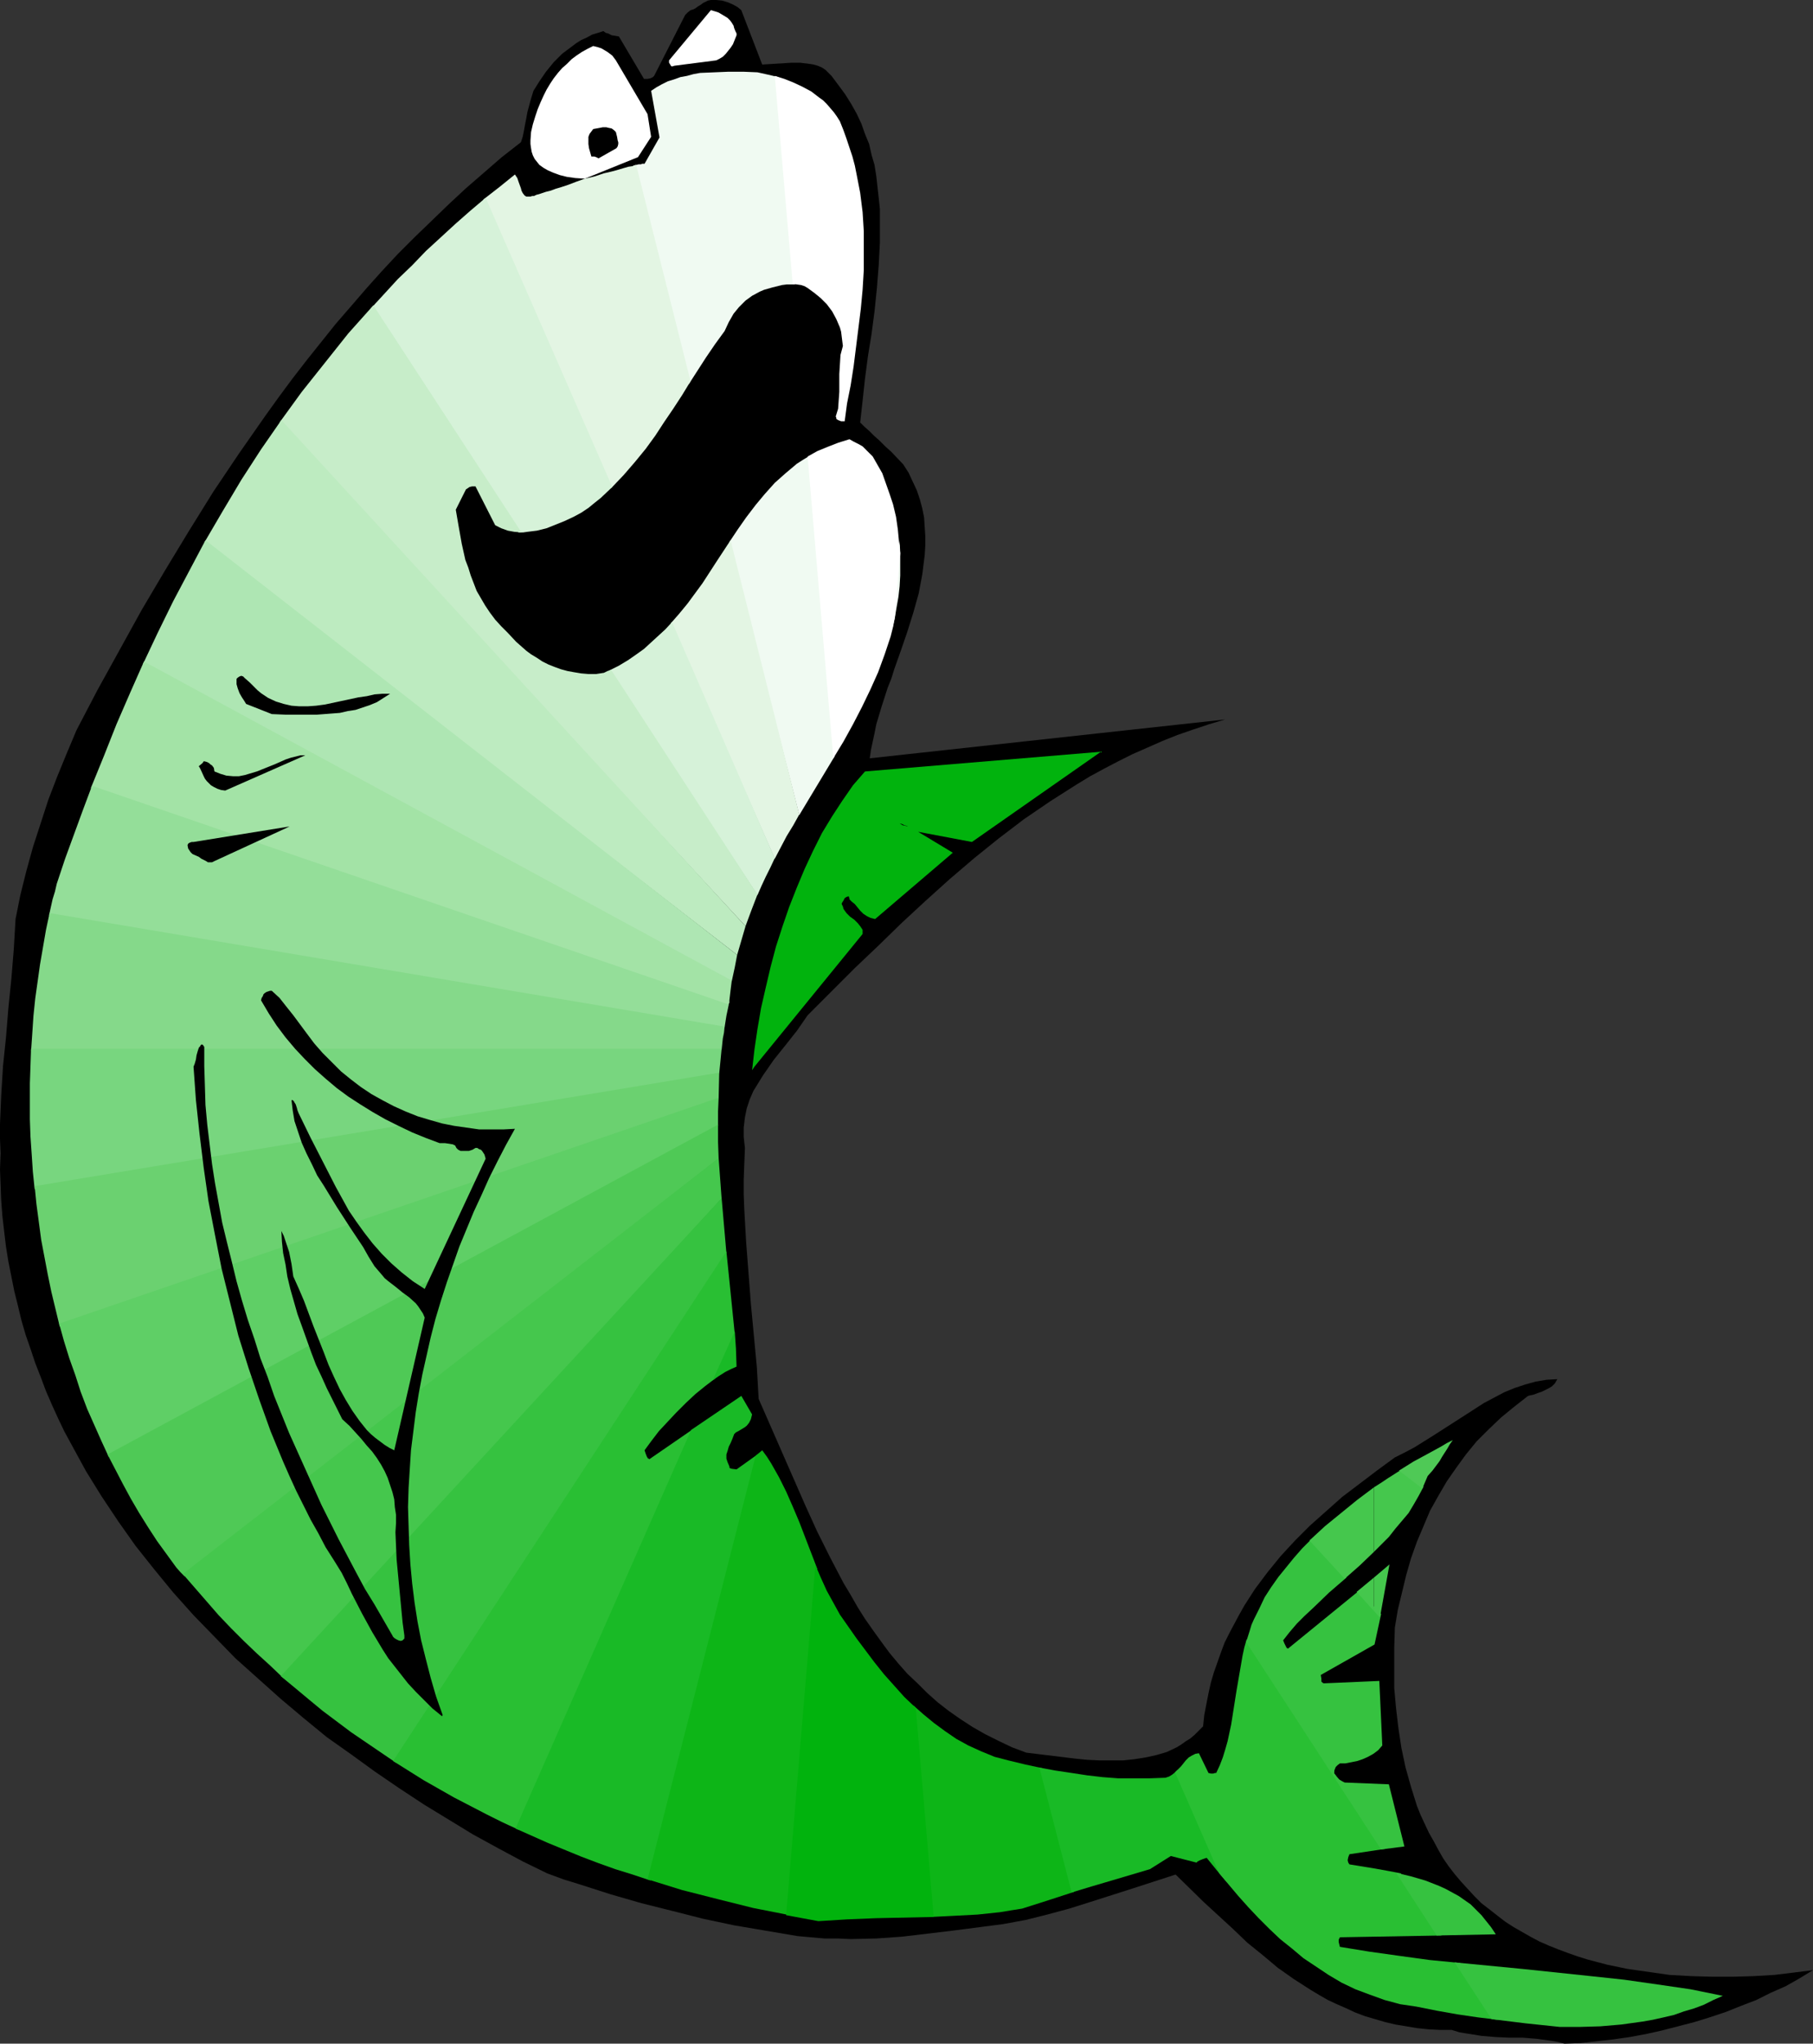
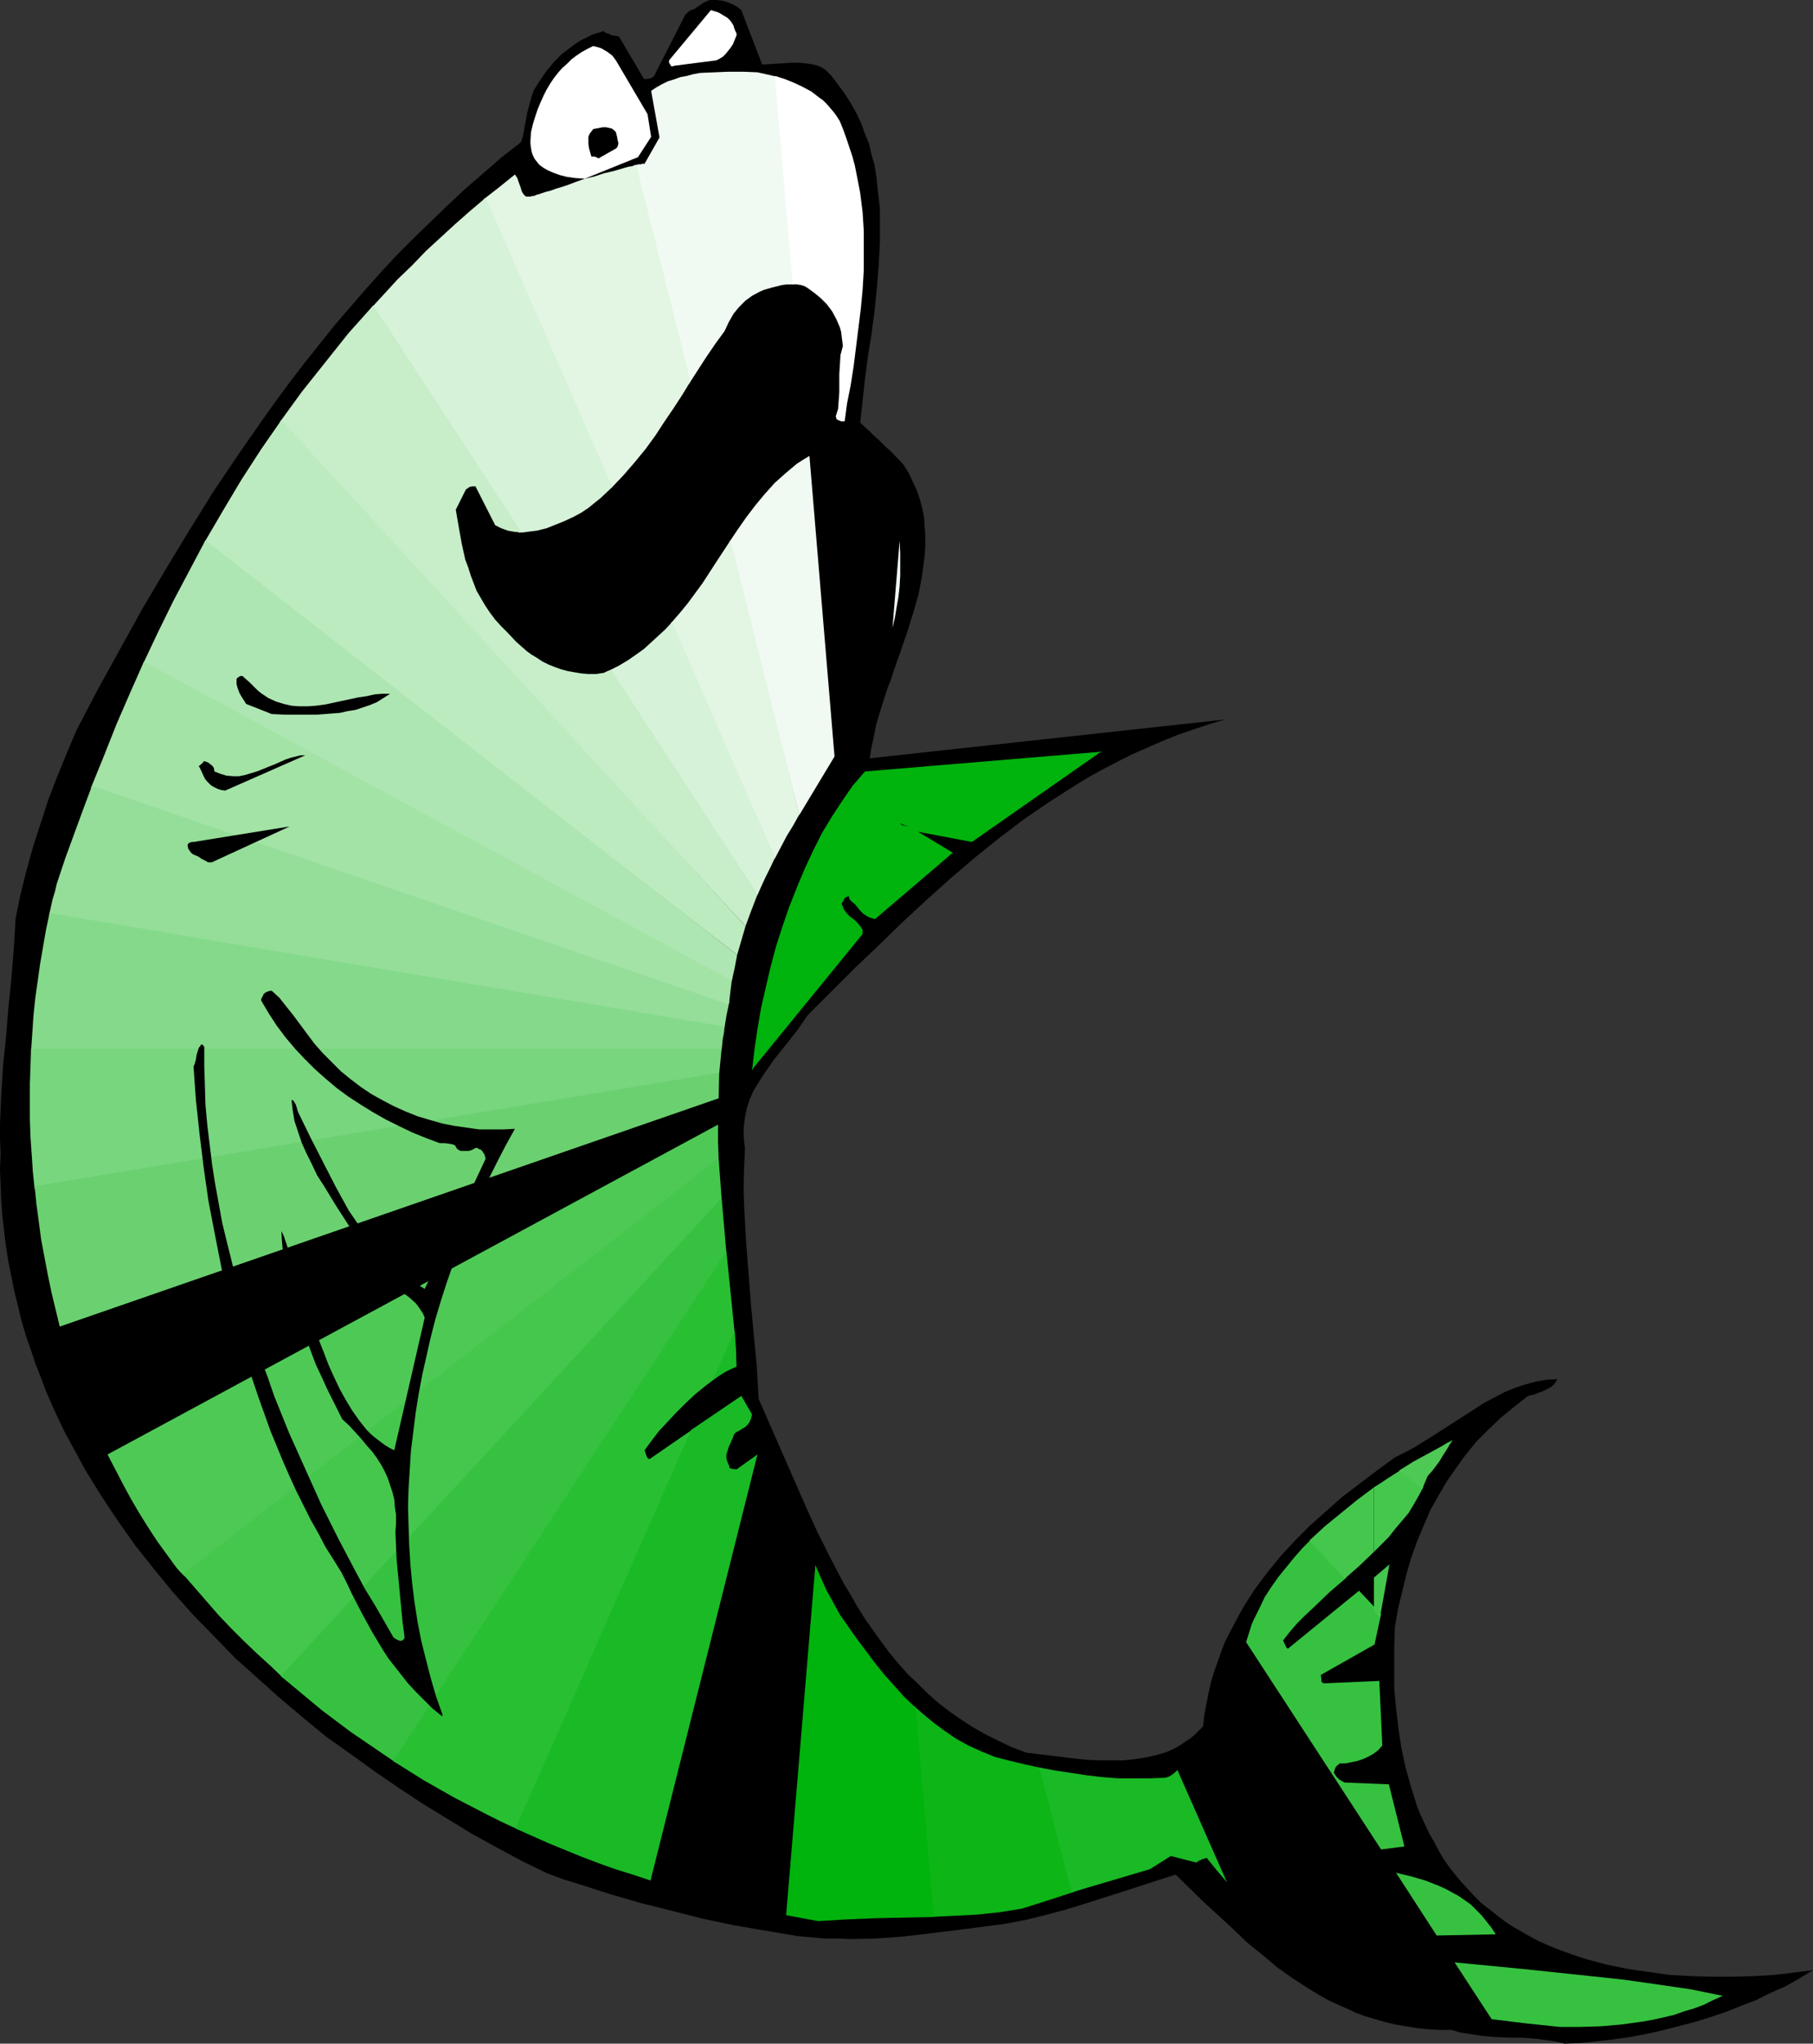
<svg xmlns="http://www.w3.org/2000/svg" xmlns:ns1="http://sodipodi.sourceforge.net/DTD/sodipodi-0.dtd" xmlns:ns2="http://www.inkscape.org/namespaces/inkscape" version="1.0" width="129.766mm" height="146.196mm" id="svg47" ns1:docname="Fish 018.wmf">
  <rect width="100%" height="100%" fill="#333333" stroke="none" />
  <ns1:namedview id="namedview47" pagecolor="#ffffff" bordercolor="#000000" borderopacity="0.25" ns2:showpageshadow="2" ns2:pageopacity="0.0" ns2:pagecheckerboard="0" ns2:deskcolor="#d1d1d1" ns2:document-units="mm" />
  <defs id="defs1">
    <pattern id="WMFhbasepattern" patternUnits="userSpaceOnUse" width="6" height="6" x="0" y="0" />
  </defs>
  <path style="fill:#000000;fill-opacity:1;fill-rule:evenodd;stroke:none" d="m 423.23,552.551 4.363,-0.162 4.363,-0.485 4.363,-0.485 4.525,-0.646 4.363,-0.808 4.363,-0.969 4.363,-1.131 4.363,-1.131 4.202,-1.293 4.363,-1.454 4.04,-1.616 4.202,-1.616 3.878,-1.939 4.04,-1.777 3.717,-2.1 3.717,-2.262 -5.171,0.646 -5.333,0.646 -5.494,0.323 -5.656,0.162 h -5.656 l -5.656,-0.162 -5.818,-0.323 -5.656,-0.808 -5.656,-0.808 -5.494,-1.131 -5.494,-1.454 -2.586,-0.808 -2.747,-0.969 -2.586,-0.969 -2.424,-0.969 -2.586,-1.131 -2.424,-1.293 -2.262,-1.293 -2.262,-1.293 -2.262,-1.454 -2.101,-1.616 -2.262,-1.777 -2.101,-1.616 -1.939,-1.939 -1.778,-1.939 -1.778,-1.939 -1.778,-2.1 -1.616,-2.1 -1.454,-2.1 -1.293,-2.262 -1.293,-2.423 -1.293,-2.262 -1.131,-2.423 -1.131,-2.423 -0.97,-2.423 -1.616,-5.17 -1.454,-5.17 -1.131,-5.332 -0.808,-5.332 -0.646,-5.493 -0.485,-5.332 v -5.493 -5.332 l 0.162,-5.493 0.808,-4.847 1.131,-4.685 1.131,-4.685 1.293,-4.524 1.616,-4.524 1.778,-4.201 1.778,-4.201 2.262,-4.039 2.262,-3.878 2.586,-3.716 2.586,-3.554 2.909,-3.554 3.232,-3.231 3.394,-3.231 3.555,-2.908 3.717,-2.908 0.646,-0.162 0.808,-0.162 1.293,-0.485 0.97,-0.323 0.97,-0.485 0.97,-0.485 0.808,-0.485 0.808,-0.808 0.646,-1.131 -2.909,0.162 -2.909,0.485 -2.909,0.808 -2.909,0.969 -2.747,1.131 -2.747,1.454 -2.747,1.454 -2.747,1.777 -10.827,6.947 -2.586,1.616 -2.586,1.616 -2.747,1.454 -2.586,1.293 -4.848,3.554 -4.686,3.554 -4.686,3.554 -4.363,3.878 -4.363,3.878 -4.04,4.039 -3.878,4.201 -3.555,4.362 -3.394,4.524 -1.454,2.262 -1.454,2.262 -1.454,2.585 -1.293,2.423 -1.293,2.423 -1.293,2.585 -0.97,2.585 -0.97,2.747 -0.97,2.747 -0.808,2.747 -0.646,2.908 -1.131,5.816 -0.323,3.07 -1.131,1.131 -1.131,1.131 -1.131,0.969 -1.293,0.808 -1.131,0.808 -1.293,0.808 -2.747,1.293 -2.747,0.808 -2.909,0.646 -3.07,0.485 -3.07,0.323 h -3.07 -3.232 l -3.394,-0.162 -3.232,-0.323 -6.626,-0.808 -6.626,-0.808 -3.878,-1.454 -3.717,-1.777 -3.555,-1.777 -3.394,-1.939 -3.232,-2.1 -3.232,-2.262 -2.909,-2.262 -2.909,-2.585 -2.586,-2.585 -2.747,-2.585 -2.424,-2.747 -2.424,-2.908 -2.262,-3.07 -2.101,-2.908 -2.262,-3.231 -1.939,-3.07 -1.939,-3.393 -1.939,-3.231 -3.555,-6.786 -3.555,-7.109 -3.232,-7.109 -6.302,-14.379 -6.302,-14.379 -0.485,-8.563 -0.808,-8.563 -0.808,-8.563 -0.646,-8.401 -0.646,-8.401 -0.485,-8.563 -0.162,-4.201 v -4.201 l 0.162,-4.201 0.162,-4.201 -0.162,-1.454 -0.162,-1.454 v -2.585 l 0.323,-2.747 0.485,-2.423 0.808,-2.423 0.97,-2.262 1.293,-2.1 1.293,-2.1 1.454,-2.1 1.454,-2.1 3.232,-4.039 3.07,-3.878 1.454,-2.1 1.454,-2.1 12.766,-12.764 6.464,-6.139 6.302,-6.139 6.464,-5.978 6.464,-5.816 6.626,-5.655 6.626,-5.332 6.787,-5.17 7.11,-4.847 3.555,-2.262 3.555,-2.262 3.717,-2.262 3.878,-2.1 3.717,-1.939 3.878,-1.939 4.04,-1.777 4.04,-1.777 4.04,-1.616 4.202,-1.454 4.363,-1.454 4.363,-1.293 -96.152,10.502 0.323,-2.262 0.485,-2.262 0.485,-2.262 0.485,-2.423 1.454,-4.847 1.616,-5.008 0.97,-2.423 0.808,-2.585 1.778,-5.009 1.778,-5.17 1.616,-5.17 1.454,-5.17 0.97,-5.17 0.323,-2.585 0.323,-2.585 0.162,-2.585 v -2.585 l -0.162,-2.423 -0.162,-2.585 -0.485,-2.423 -0.646,-2.423 -0.808,-2.423 -1.131,-2.423 -1.131,-2.423 -1.454,-2.262 -3.232,-3.393 -1.616,-1.454 -1.616,-1.616 -1.454,-1.293 -1.293,-1.293 -1.293,-1.131 -1.131,-1.131 0.646,-5.816 0.646,-5.978 0.808,-6.139 0.97,-5.978 0.808,-6.139 0.646,-6.301 0.485,-6.139 0.323,-6.139 v -6.139 -2.908 l -0.323,-3.07 -0.323,-2.908 -0.323,-2.908 -0.485,-3.07 -0.808,-2.747 -0.646,-2.908 -1.131,-2.747 -0.97,-2.747 -1.293,-2.747 -1.454,-2.585 -1.616,-2.585 -1.778,-2.423 -1.939,-2.585 -0.808,-0.808 -0.808,-0.808 -0.97,-0.646 -1.131,-0.485 -1.131,-0.323 -0.97,-0.162 -2.586,-0.323 h -2.586 l -2.586,0.162 -2.586,0.162 -2.586,0.162 -5.656,-14.702 -0.97,-0.808 -1.131,-0.646 -1.454,-0.646 -1.616,-0.485 L 193.758,0 h -1.454 l -0.808,0.162 -0.646,0.323 -0.646,0.323 -0.646,0.485 -0.808,0.485 -0.646,0.485 -0.646,0.323 -0.646,0.162 -0.808,0.646 -0.646,0.646 -8.403,16.48 -0.162,0.162 -0.162,0.162 -0.646,0.323 -0.808,0.162 h -0.97 l -6.787,-11.471 -0.97,-0.162 -0.97,-0.162 -0.97,-0.485 -0.646,-0.162 -0.646,-0.485 -1.454,0.485 -1.616,0.485 -1.454,0.808 -1.454,0.646 -1.293,0.808 -1.293,0.969 -2.586,1.939 -2.262,2.262 -2.101,2.585 -1.778,2.585 -1.616,2.585 -0.646,2.1 -0.485,1.777 -0.485,1.777 -0.323,1.777 -0.323,1.616 -0.323,1.777 -0.323,1.616 -0.485,1.454 -5.171,4.039 -4.848,4.201 -4.848,4.201 -4.686,4.362 -4.686,4.524 -4.525,4.362 -4.525,4.524 -4.363,4.685 -4.202,4.685 -4.04,4.685 -4.202,4.847 -3.878,4.847 -3.878,4.847 -3.878,5.009 -3.717,5.008 -3.717,5.17 -7.11,10.179 -6.949,10.34 -6.626,10.663 -6.464,10.663 -6.302,10.663 -5.979,10.825 -5.979,10.825 -5.656,10.825 -2.586,6.139 -2.586,6.301 -2.424,6.301 -2.101,6.463 -2.101,6.463 -1.778,6.463 -1.616,6.463 -1.293,6.463 -0.485,8.24 -0.646,7.917 -0.808,7.917 -0.646,7.917 -0.808,7.755 -0.485,7.917 L 0,303.903 v 4.039 L 0.162,311.82 0,316.182 l 0.162,4.201 0.162,4.201 0.323,4.201 0.485,4.201 0.485,4.039 0.646,4.039 0.808,4.039 0.808,4.039 0.97,3.878 0.97,4.039 1.131,3.878 1.293,3.716 1.293,3.878 1.454,3.716 1.454,3.878 1.616,3.716 1.616,3.554 1.778,3.716 1.939,3.554 1.939,3.554 1.939,3.554 4.202,6.786 4.525,6.786 4.686,6.624 5.01,6.301 5.171,6.301 5.494,6.139 5.656,5.816 5.656,5.816 6.141,5.493 6.141,5.493 6.141,5.17 6.302,5.17 6.626,4.685 6.464,4.685 6.626,4.524 6.626,4.362 6.626,4.039 6.626,4.039 6.787,3.716 6.626,3.554 6.626,3.231 4.363,1.616 4.202,1.293 8.565,2.747 8.403,2.423 8.403,2.1 8.242,2.1 8.403,1.777 8.565,1.454 8.565,1.454 3.555,0.323 3.717,0.323 h 3.555 l 3.555,0.162 6.949,-0.162 6.949,-0.485 6.787,-0.808 6.787,-0.808 13.736,-1.777 6.141,-1.131 5.818,-1.454 5.979,-1.616 5.656,-1.777 11.635,-3.716 11.474,-3.716 7.595,7.432 7.918,7.27 3.878,3.716 4.202,3.393 4.04,3.393 4.363,3.07 4.525,2.908 2.424,1.454 2.262,1.293 2.424,1.131 2.586,1.131 2.424,1.131 2.586,0.969 2.747,0.808 2.747,0.808 2.747,0.646 2.909,0.485 2.909,0.485 3.07,0.323 3.07,0.162 h 3.232 l 2.101,0.646 1.939,0.323 2.101,0.323 1.939,0.323 3.878,0.323 3.717,0.162 h 3.555 l 3.878,0.323 3.555,0.485 1.939,0.323 z" id="path1" />
  <path style="fill:#ffffff;fill-opacity:1;fill-rule:evenodd;stroke:none" d="m 158.206,48.308 14.382,-5.816 3.555,-5.493 -0.97,-6.139 -8.565,-14.541 -0.97,-1.293 -0.646,-0.485 -0.646,-0.485 -0.808,-0.485 -0.808,-0.485 -0.97,-0.323 -1.293,-0.323 -1.616,0.808 -1.454,0.808 -1.454,0.969 -1.293,0.969 -1.293,1.293 -1.293,1.131 -1.131,1.293 -1.131,1.454 -0.97,1.454 -0.97,1.616 -0.808,1.616 -0.808,1.777 -0.808,1.939 -0.646,1.939 -0.646,2.1 -0.485,2.1 -0.162,2.262 v 0.969 l 0.162,1.131 0.162,0.969 0.323,0.969 0.485,0.969 0.646,0.808 0.646,0.808 1.131,0.808 1.131,0.646 1.454,0.646 1.778,0.646 1.939,0.485 2.262,0.323 z" id="path2" />
  <path style="fill:#f0faf2;fill-opacity:1;fill-rule:evenodd;stroke:none" d="m 225.755,204.541 -9.534,15.833 -18.907,-73.835 2.262,-3.393 2.262,-3.231 2.586,-3.393 2.424,-2.908 2.747,-3.07 2.909,-2.585 3.07,-2.585 1.778,-1.131 1.616,-0.969 z" id="path3" />
  <path style="fill:#f0faf2;fill-opacity:1;fill-rule:evenodd;stroke:none" d="m 186.325,103.886 4.686,-7.27 2.424,-3.554 2.586,-3.554 1.131,-2.423 1.293,-2.262 1.454,-1.777 1.778,-1.777 1.778,-1.293 2.101,-1.131 1.131,-0.485 1.131,-0.323 1.131,-0.323 1.293,-0.323 1.293,-0.323 1.293,-0.162 h 1.131 1.131 l -4.525,-56.063 -2.747,-0.646 -2.909,-0.646 -3.878,-0.162 h -3.878 l -3.878,0.162 -3.878,0.162 -1.778,0.323 -1.778,0.485 -1.778,0.323 -1.778,0.646 -1.616,0.485 -1.616,0.808 -1.454,0.808 -1.454,0.969 2.262,12.602 -4.04,7.109 h -0.485 -0.162 l -0.323,0.162 h -0.646 l -0.646,0.162 -0.808,0.162 z" id="path4" />
  <path style="fill:#0db517;fill-opacity:1;fill-rule:evenodd;stroke:none" d="m 251.773,518.3 6.464,-0.323 6.141,-0.323 6.141,-0.646 2.909,-0.485 3.07,-0.485 7.11,-2.262 6.949,-2.262 -8.565,-33.444 -4.525,-0.969 -4.686,-1.131 -3.717,-0.969 -3.555,-1.454 -3.555,-1.616 -3.232,-1.777 -3.07,-2.1 -3.07,-2.262 -2.747,-2.262 -2.747,-2.423 z" id="path5" />
  <path style="fill:#e3f5e3;fill-opacity:1;fill-rule:evenodd;stroke:none" d="m 158.206,48.308 -2.262,0.808 -2.101,0.808 -1.939,0.646 -1.616,0.485 -1.293,0.485 -1.293,0.323 -0.97,0.323 -0.97,0.323 -0.646,0.162 -0.646,0.323 h -0.485 l -0.485,0.162 h -0.646 -0.485 l -0.485,-0.323 -0.485,-0.646 -0.323,-0.646 -0.162,-0.646 -0.646,-1.777 -0.323,-0.969 -0.646,-0.969 -4.202,3.393 -4.363,3.393 34.582,78.036 3.394,-3.554 3.07,-3.554 2.909,-3.554 2.586,-3.554 2.424,-3.716 2.424,-3.554 2.424,-3.716 2.262,-3.716 -14.706,-58.486 -0.97,0.323 -1.131,0.162 -1.131,0.323 -1.616,0.485 -1.778,0.485 -2.101,0.485 -2.424,0.808 -1.293,0.323 z" id="path6" />
  <path style="fill:#e3f5e3;fill-opacity:1;fill-rule:evenodd;stroke:none" d="m 216.221,220.213 -1.616,2.908 -1.778,2.908 -3.232,6.139 -28.118,-63.656 2.262,-2.585 2.262,-2.747 4.04,-5.493 3.878,-5.978 3.717,-5.655 z" id="path7" />
  <path style="fill:#19ba26;fill-opacity:1;fill-rule:evenodd;stroke:none" d="m 289.91,511.675 5.333,-1.616 5.494,-1.616 10.342,-3.07 5.656,-3.554 6.949,1.777 0.323,-0.323 0.646,-0.323 0.808,-0.323 0.97,-0.323 2.747,3.393 2.747,3.231 -13.413,-30.374 -0.646,0.646 -0.808,0.646 -0.808,0.485 -0.97,0.323 -4.363,0.162 h -4.04 -4.363 l -4.202,-0.323 -4.202,-0.485 -4.202,-0.646 -4.363,-0.646 -4.363,-0.808 z" id="path8" />
  <path style="fill:#d6f2d9;fill-opacity:1;fill-rule:evenodd;stroke:none" d="m 100.353,83.367 3.717,-4.039 3.555,-3.878 3.878,-3.716 3.717,-3.878 3.878,-3.554 4.04,-3.716 4.04,-3.554 4.202,-3.554 34.259,78.197 -3.07,2.908 -1.616,1.293 -1.778,1.454 -1.939,1.293 -2.101,1.131 -2.424,1.131 -2.424,0.969 -2.424,0.969 -2.586,0.646 -2.586,0.323 -1.131,0.162 h -1.293 z" id="path9" />
  <path style="fill:#d6f2d9;fill-opacity:1;fill-rule:evenodd;stroke:none" d="m 209.595,232.007 -1.131,2.423 -1.293,2.585 -1.131,2.423 -1.131,2.585 -40.077,-60.748 2.586,-1.293 2.424,-1.454 2.101,-1.454 2.262,-1.616 1.939,-1.777 1.939,-1.777 1.939,-1.777 1.778,-1.939 z" id="path10" />
-   <path style="fill:#29bf33;fill-opacity:1;fill-rule:evenodd;stroke:none" d="m 329.825,506.505 5.171,6.139 2.747,3.07 2.747,2.908 2.909,2.908 2.909,2.747 3.232,2.585 3.07,2.585 3.394,2.262 3.394,2.262 3.555,2.1 3.717,1.777 3.878,1.454 4.04,1.454 4.202,1.131 4.363,0.646 5.656,1.131 5.494,0.969 5.494,0.808 5.333,0.646 -10.181,-15.349 -8.242,-0.808 -8.242,-1.131 -8.08,-1.131 -7.918,-1.293 -0.162,-0.646 -0.162,-0.646 v -0.646 l 0.162,-0.323 0.162,-0.323 27.472,-0.485 -10.989,-16.803 -3.394,-0.646 -3.555,-0.646 -6.949,-1.131 -0.323,-0.485 -0.162,-0.646 0.162,-0.808 0.323,-0.808 9.696,-1.454 -12.766,-19.065 -0.485,-0.646 -0.646,-0.808 0.162,-0.162 -23.755,-36.029 -0.646,2.262 -0.485,2.262 -0.808,4.685 -0.808,4.685 -1.454,9.209 -0.97,4.524 -0.646,2.262 -0.646,2.1 -0.808,2.1 -0.97,2.1 h -0.323 l -0.485,0.162 h -0.646 l -0.646,-0.162 -2.586,-5.332 -0.97,0.162 -0.97,0.485 -0.808,0.485 -0.808,0.808 -1.293,1.616 -1.616,1.616 z" id="path11" />
  <path style="fill:#c7edc9;fill-opacity:1;fill-rule:evenodd;stroke:none" d="m 75.629,114.226 5.979,-8.24 6.302,-7.917 6.302,-7.917 6.787,-7.594 40.077,61.395 -1.939,-0.162 -1.778,-0.323 -1.778,-0.646 -1.616,-0.808 -5.333,-10.502 h -0.97 l -0.646,0.162 -0.485,0.323 -0.485,0.323 -2.747,5.493 0.808,4.685 0.808,4.524 0.97,4.362 0.808,2.1 0.646,2.1 0.808,2.1 0.808,2.1 1.131,1.939 1.131,1.939 1.293,1.939 1.454,1.939 1.616,1.777 1.778,1.777 2.262,2.423 2.747,2.423 1.293,0.969 1.616,0.969 1.454,0.969 1.616,0.808 1.616,0.646 1.778,0.646 1.778,0.485 1.778,0.323 1.939,0.323 1.939,0.162 h 2.101 l 2.101,-0.323 0.97,-0.485 0.97,-0.323 39.592,60.748 -1.616,4.201 -1.616,4.362 z" id="path12" />
  <path style="fill:#36c240;fill-opacity:1;fill-rule:evenodd;stroke:none" d="m 403.515,545.927 9.211,1.131 9.211,0.969 h 5.494 l 5.494,-0.162 5.656,-0.485 5.818,-0.808 2.747,-0.485 2.909,-0.646 2.747,-0.646 2.747,-0.969 2.747,-0.808 2.586,-0.969 2.586,-1.293 2.586,-1.131 -8.726,-1.777 -8.888,-1.293 -9.05,-1.293 -9.05,-0.969 -18.422,-1.939 -18.422,-1.777 z" id="path13" />
  <path style="fill:#36c240;fill-opacity:1;fill-rule:evenodd;stroke:none" d="m 388.648,523.308 15.998,-0.323 -1.293,-1.939 -1.293,-1.616 -1.293,-1.616 -1.454,-1.454 -1.454,-1.454 -1.616,-1.131 -1.616,-1.131 -1.778,-0.969 -1.778,-0.969 -1.778,-0.808 -3.717,-1.454 -3.878,-1.131 -4.04,-0.969 z" id="path14" />
  <path style="fill:#36c240;fill-opacity:1;fill-rule:evenodd;stroke:none" d="m 373.619,500.043 6.302,-0.808 -4.202,-16.803 -11.958,-0.485 -0.646,-0.323 -0.808,-0.485 -0.808,-0.808 -0.646,-0.969 0.162,-0.808 0.323,-0.808 0.485,-0.485 0.646,-0.485 h 1.454 l 1.616,-0.323 1.616,-0.323 1.454,-0.485 1.454,-0.646 1.454,-0.808 1.293,-0.969 1.131,-1.293 -0.808,-17.449 -15.029,0.646 -0.323,-0.162 -0.323,-0.323 v -0.808 l -0.162,-0.969 14.544,-8.24 1.778,-8.24 -5.979,-6.301 -19.23,15.672 -0.162,-0.162 h -0.162 l -0.323,-0.646 -0.323,-0.646 -0.323,-0.808 1.778,-2.262 1.939,-2.262 2.101,-2.1 2.262,-2.1 4.363,-4.201 4.686,-4.039 -9.534,-10.34 -2.424,2.423 -2.262,2.585 -2.101,2.585 -2.101,2.585 -1.939,2.747 -1.778,2.747 -1.454,3.07 -1.454,2.908 -0.646,1.454 -0.485,1.616 -0.97,3.07 z" id="path15" />
  <path style="fill:#bdebc0;fill-opacity:1;fill-rule:evenodd;stroke:none" d="m 55.267,146.701 5.01,-8.563 5.01,-8.401 5.333,-8.24 5.494,-7.917 125.563,136.845 -1.131,3.878 -1.131,3.878 z" id="path16" />
-   <path style="fill:#45c74d;fill-opacity:1;fill-rule:evenodd;stroke:none" d="m 371.68,426.531 v 9.048 l 1.616,1.777 2.586,-14.379 z" id="path17" />
+   <path style="fill:#45c74d;fill-opacity:1;fill-rule:evenodd;stroke:none" d="m 371.68,426.531 v 9.048 l 1.616,1.777 2.586,-14.379 " id="path17" />
  <path style="fill:#45c74d;fill-opacity:1;fill-rule:evenodd;stroke:none" d="m 371.68,402.135 v 17.449 l 1.939,-1.939 2.101,-2.1 1.778,-2.262 1.778,-2.1 1.778,-2.1 1.454,-2.423 1.293,-2.262 1.293,-2.423 -6.141,-4.524 -3.555,2.262 -1.939,1.293 z" id="path18" />
  <path style="fill:#45c74d;fill-opacity:1;fill-rule:evenodd;stroke:none" d="m 371.68,419.584 v -17.449 l -4.525,3.393 -4.363,3.554 -4.363,3.554 -4.202,3.878 9.534,10.34 4.04,-3.554 z" id="path19" />
-   <path style="fill:#45c74d;fill-opacity:1;fill-rule:evenodd;stroke:none" d="m 371.68,435.578 v -9.048 l -4.686,3.878 z" id="path20" />
  <path style="fill:#aee6b3;fill-opacity:1;fill-rule:evenodd;stroke:none" d="m 38.622,179.66 4.04,-8.563 4.202,-8.563 4.363,-8.24 4.363,-8.24 143.824,112.126 -0.646,3.393 -0.808,3.716 z" id="path21" />
  <path style="fill:#4fc956;fill-opacity:1;fill-rule:evenodd;stroke:none" d="m 384.769,402.458 1.454,-3.393 1.293,-1.454 0.97,-1.293 0.97,-1.293 0.646,-1.131 1.454,-2.262 0.646,-1.131 0.808,-1.131 -1.616,0.808 -1.616,0.969 -3.555,1.939 -3.878,2.1 -3.878,2.423 z" id="path22" />
  <path style="fill:#a3e3a6;fill-opacity:1;fill-rule:evenodd;stroke:none" d="m 24.563,213.104 3.555,-8.725 3.394,-8.563 3.717,-8.563 3.717,-8.401 159.014,86.276 -0.323,2.585 -0.323,2.747 v 0.646 l -0.323,0.646 z" id="path23" />
  <path style="fill:#94de99;fill-opacity:1;fill-rule:evenodd;stroke:none" d="m 24.886,212.458 -2.424,6.463 -2.424,6.624 -2.424,6.624 -2.262,6.786 -0.485,2.1 -0.646,2.1 -0.97,4.362 182.769,30.213 0.485,-3.07 0.646,-3.07 z" id="path24" />
  <path style="fill:#85d98a;fill-opacity:1;fill-rule:evenodd;stroke:none" d="m 8.403,284.192 0.323,-4.685 0.323,-4.847 0.485,-4.685 1.293,-9.209 0.808,-4.685 0.808,-4.685 0.97,-4.524 182.608,30.697 -0.162,1.616 -0.323,1.616 -0.323,3.07 z" id="path25" />
  <path style="fill:#78d67f;fill-opacity:1;fill-rule:evenodd;stroke:none" d="M 9.373,321.514 8.888,316.828 8.565,311.981 8.242,307.296 8.08,302.611 v -9.694 l 0.323,-9.371 H 195.213 l -0.323,3.393 -0.323,3.231 z" id="path26" />
  <path style="fill:#6bd170;fill-opacity:1;fill-rule:evenodd;stroke:none" d="m 16.16,358.674 -1.131,-4.685 -1.131,-4.685 -0.97,-4.685 -1.778,-9.371 -0.646,-4.847 -0.646,-4.847 -0.485,-4.847 185.193,-30.697 -0.162,6.947 z" id="path27" />
-   <path style="fill:#5fcf66;fill-opacity:1;fill-rule:evenodd;stroke:none" d="m 29.411,393.895 -1.939,-4.201 -1.939,-4.362 -1.939,-4.362 -1.778,-4.685 -1.454,-4.524 -1.616,-4.524 -1.454,-4.685 -1.293,-4.685 178.406,-61.071 -0.162,3.716 v 3.878 z" id="path28" />
  <path style="fill:#4fc956;fill-opacity:1;fill-rule:evenodd;stroke:none" d="m 29.088,393.249 2.101,4.039 2.101,4.039 2.101,3.878 2.262,3.878 2.424,3.878 2.424,3.716 2.586,3.554 2.586,3.554 1.131,1.293 1.131,1.131 144.47,-112.934 -0.162,-4.524 v -4.685 z" id="path29" />
  <path style="fill:#45c74d;fill-opacity:1;fill-rule:evenodd;stroke:none" d="m 76.598,453.674 -3.555,-3.393 -3.555,-3.231 -3.555,-3.393 -3.394,-3.393 -3.394,-3.554 -3.232,-3.716 -3.232,-3.716 -3.232,-3.716 144.955,-112.449 0.808,10.986 z" id="path30" />
  <path style="fill:#36c240;fill-opacity:1;fill-rule:evenodd;stroke:none" d="m 107.141,476.616 -4.04,-2.747 -4.04,-2.747 -4.04,-2.747 -3.878,-2.908 -3.878,-2.908 -3.717,-3.07 -3.878,-3.231 -3.717,-3.07 119.261,-129.252 1.293,14.864 z" id="path31" />
  <path style="fill:#29bf33;fill-opacity:1;fill-rule:evenodd;stroke:none" d="m 140.269,494.711 -4.525,-2.1 -4.202,-2.1 -4.363,-2.262 -4.363,-2.262 -8.242,-4.685 -8.242,-5.17 90.173,-137.815 1.131,11.148 1.131,11.148 -5.333,12.117 -2.747,2.1 -2.586,2.1 -2.586,2.423 -2.586,2.585 -2.424,2.585 -2.262,2.423 -2.101,2.747 -1.778,2.423 0.323,0.969 0.323,0.808 0.323,0.485 h 0.162 l 0.162,0.162 11.958,-8.24 z" id="path32" />
  <path style="fill:#19ba26;fill-opacity:1;fill-rule:evenodd;stroke:none" d="m 175.982,508.444 -4.848,-1.616 -4.686,-1.454 -4.525,-1.616 -4.686,-1.777 -9.05,-3.716 -8.726,-3.878 47.51,-107.764 13.574,-9.209 2.909,5.008 -0.162,0.646 -0.162,0.646 -0.485,0.969 -0.646,0.808 -0.646,0.485 -0.808,0.485 -0.808,0.485 -0.646,0.323 -0.485,0.485 -0.485,1.293 -0.485,1.131 -0.485,0.969 -0.323,1.131 -0.323,0.969 v 1.131 l 0.323,0.969 0.485,1.131 v 0.323 l 0.162,0.162 0.485,0.162 1.293,0.162 5.656,-4.039 z" id="path33" />
  <path style="fill:#19ba26;fill-opacity:1;fill-rule:evenodd;stroke:none" d="m 192.789,373.214 1.616,-1.131 1.778,-1.131 1.616,-0.808 1.454,-0.646 -0.162,-4.847 -0.323,-4.685 z" id="path34" />
-   <path style="fill:#0db517;fill-opacity:1;fill-rule:evenodd;stroke:none" d="m 213.635,517.815 -9.858,-1.939 -9.696,-2.423 -9.534,-2.423 -9.373,-2.908 29.25,-114.549 1.778,-1.454 1.293,1.777 1.131,1.777 2.101,3.716 1.939,3.878 1.778,4.039 1.778,4.201 1.616,4.201 3.232,8.401 z" id="path35" />
  <path style="fill:#f0faf2;fill-opacity:1;fill-rule:evenodd;stroke:none" d="m 243.369,146.216 0.162,3.231 v 3.07 3.07 l -0.162,2.908 -0.323,2.908 -0.485,2.747 -0.485,2.908 -0.646,2.747 z" id="path36" />
  <path style="fill:#01b30d;fill-opacity:1;fill-rule:evenodd;stroke:none" d="m 212.665,517.815 8.726,1.616 7.757,-0.485 7.918,-0.323 7.757,-0.162 7.757,-0.162 -4.848,-56.548 -3.07,-2.908 -2.747,-3.07 -2.747,-3.07 -2.586,-3.231 -2.424,-3.231 -2.424,-3.231 -4.525,-6.463 -1.778,-3.231 -1.778,-3.231 -1.616,-3.554 -1.454,-3.393 z" id="path37" />
-   <path style="fill:#ffffff;fill-opacity:1;fill-rule:evenodd;stroke:none" d="m 242.077,166.896 -0.485,2.585 -0.646,2.585 -1.616,4.847 -1.778,4.847 -2.101,4.685 -2.262,4.685 -2.424,4.685 -2.586,4.685 -2.747,4.524 -6.949,-81.59 2.586,-1.454 2.747,-1.131 2.909,-1.131 3.07,-0.969 1.131,0.646 1.293,0.646 1.131,0.646 0.97,0.969 0.808,0.808 0.97,0.969 0.646,1.131 0.646,1.131 1.293,2.262 0.97,2.747 0.97,2.747 0.97,2.908 0.808,3.393 0.485,3.393 0.323,3.393 0.323,3.07 z" id="path38" />
  <path style="fill:#ffffff;fill-opacity:1;fill-rule:evenodd;stroke:none" d="m 214.443,76.743 1.131,0.162 1.131,0.162 0.97,0.323 0.808,0.485 1.778,1.293 1.778,1.454 1.616,1.616 1.454,1.939 1.131,2.1 0.485,1.131 0.485,1.131 0.323,1.131 0.162,1.293 0.162,1.293 0.162,1.293 -0.646,2.423 -0.162,2.585 -0.162,2.585 v 4.847 l -0.162,2.262 -0.162,2.262 -0.646,2.1 0.162,0.323 v 0.323 l 0.485,0.323 0.808,0.323 h 0.97 l 0.646,-4.847 0.97,-4.847 0.808,-5.17 0.646,-5.17 0.646,-5.17 0.646,-5.17 0.485,-5.17 0.323,-5.332 v -5.332 -5.17 l -0.323,-5.17 -0.646,-5.17 -0.97,-5.009 -0.485,-2.423 -0.646,-2.423 -0.808,-2.423 -0.808,-2.423 -0.808,-2.262 -0.97,-2.423 -0.808,-1.293 -0.808,-1.131 -0.97,-1.131 -0.97,-1.131 -0.97,-0.969 -1.131,-0.808 -2.101,-1.616 -2.424,-1.293 -2.424,-1.131 -2.424,-0.969 -2.586,-0.808 z" id="path39" />
  <path style="fill:#000000;fill-opacity:1;fill-rule:evenodd;stroke:none" d="m 119.745,463.691 -1.778,-5.008 -1.454,-5.009 -1.293,-5.009 -1.293,-5.17 -0.97,-5.008 -0.808,-5.17 -0.646,-5.17 -0.485,-5.17 -0.323,-5.17 -0.162,-5.17 -0.162,-5.17 0.162,-5.17 0.323,-5.17 0.323,-5.009 0.646,-5.17 0.646,-5.17 0.808,-5.008 0.97,-5.17 1.131,-5.009 1.131,-5.009 1.293,-5.008 1.454,-4.847 1.616,-5.009 3.394,-9.694 1.939,-4.685 1.939,-4.685 2.101,-4.524 2.101,-4.685 2.262,-4.524 2.262,-4.362 2.424,-4.362 -3.07,0.162 h -3.394 -3.232 l -3.394,-0.485 -3.394,-0.485 -3.232,-0.646 -3.394,-0.969 -3.232,-0.969 -3.232,-1.293 -3.232,-1.454 -3.07,-1.616 -2.909,-1.616 -2.909,-1.939 -2.747,-2.1 -2.586,-2.1 -2.424,-2.423 -2.586,-2.585 -2.262,-2.585 -1.939,-2.585 -3.717,-5.008 -1.939,-2.423 -1.778,-2.262 -2.101,-1.939 h -0.485 l -0.485,0.162 -0.485,0.162 -0.485,0.323 -0.323,0.323 -0.162,0.485 -0.323,0.485 -0.162,0.646 2.101,3.554 2.101,3.231 2.424,3.231 2.586,3.07 2.586,2.747 2.747,2.747 2.909,2.585 3.07,2.585 3.07,2.262 3.232,2.1 3.394,2.1 3.394,1.939 3.555,1.777 3.717,1.777 3.555,1.454 3.878,1.454 h 1.454 l 1.131,0.162 0.97,0.162 0.646,0.323 0.323,0.646 0.485,0.485 0.646,0.323 h 0.808 0.808 0.646 l 0.97,-0.323 0.808,-0.485 h 0.485 l 0.485,0.323 0.485,0.162 0.323,0.323 0.646,0.969 0.323,1.131 -16.483,35.221 -3.232,-2.1 -3.07,-2.423 -2.747,-2.423 -2.586,-2.585 -2.424,-2.747 -2.262,-2.908 -2.101,-2.908 -2.101,-3.07 -1.778,-3.231 -1.778,-3.231 -3.394,-6.624 -3.394,-6.624 -3.232,-6.624 -0.323,-0.808 -0.162,-0.646 -0.162,-0.485 -0.162,-0.485 -0.323,-0.485 -0.162,-0.323 -0.323,-0.323 h -0.323 l 0.323,2.747 0.485,2.908 0.97,2.908 0.97,2.908 1.293,2.908 1.454,2.908 1.454,3.07 1.778,2.747 3.555,5.816 3.555,5.493 3.555,5.332 1.454,2.585 1.616,2.585 0.97,1.131 0.97,1.131 0.808,0.969 0.97,0.808 2.101,1.616 1.778,1.454 1.778,1.293 1.778,1.616 0.646,0.808 0.646,0.969 0.646,0.969 0.485,1.131 -8.242,35.867 -1.293,-0.646 -1.293,-0.808 -1.293,-0.969 -1.293,-0.969 -1.131,-0.969 -1.131,-1.131 -1.939,-2.423 -1.939,-2.747 -1.778,-2.908 -1.616,-2.908 -1.616,-3.393 -1.454,-3.231 -1.293,-3.393 -2.747,-6.947 -2.586,-6.947 -1.454,-3.393 -1.454,-3.231 -0.485,-3.393 -0.646,-3.231 -0.485,-1.454 -0.485,-1.454 -0.485,-1.454 -0.646,-1.293 0.162,2.908 0.323,3.07 0.646,3.07 0.485,3.231 0.808,3.393 0.97,3.393 0.97,3.393 1.293,3.554 2.424,6.786 1.293,3.393 1.454,3.07 1.454,3.231 1.454,2.908 1.454,2.908 1.293,2.585 1.939,1.777 1.616,1.777 1.616,1.777 1.454,1.777 1.454,1.616 1.293,1.777 1.131,1.777 0.97,1.777 0.808,1.777 0.646,1.939 0.646,1.939 0.485,1.939 0.162,2.1 0.323,2.1 v 2.262 l -0.162,2.423 0.162,3.716 0.162,3.716 0.323,3.393 0.323,3.393 0.646,6.786 0.323,3.393 0.485,3.554 v 0.485 0.323 l -0.323,0.323 -0.162,0.162 -0.485,0.162 -0.646,-0.162 -0.646,-0.323 -0.485,-0.323 -0.323,-0.323 -0.162,-0.323 -2.424,-4.201 -2.424,-4.201 -2.586,-4.201 -2.424,-4.524 -4.686,-8.886 -4.686,-9.371 -4.363,-9.694 -4.363,-9.694 -4.04,-10.017 -1.778,-5.17 -1.939,-5.009 -1.616,-5.17 -1.778,-5.17 -1.616,-5.332 -1.454,-5.17 -1.293,-5.332 -1.293,-5.17 -1.293,-5.332 -0.97,-5.332 -0.97,-5.332 -0.808,-5.17 -0.646,-5.332 -0.646,-5.332 -0.485,-5.332 -0.162,-5.332 -0.162,-5.17 v -5.17 l -0.323,-0.485 -0.162,-0.162 h -0.323 l -0.162,0.162 -0.162,0.323 -0.323,0.323 -0.323,0.969 -0.323,1.131 -0.162,1.131 -0.323,1.131 -0.323,0.808 0.646,9.048 0.97,9.048 1.131,9.209 1.293,9.048 1.778,9.209 1.778,9.048 2.262,9.048 2.262,9.048 2.747,8.724 2.909,8.563 3.07,8.563 3.394,8.24 1.778,4.039 1.778,3.878 1.939,3.878 1.939,3.878 2.101,3.716 1.939,3.716 2.262,3.554 2.101,3.393 1.454,2.908 1.293,2.747 2.747,5.332 2.747,5.009 2.909,4.847 1.454,2.262 1.778,2.262 1.778,2.262 1.778,2.262 2.101,2.262 2.262,2.262 2.262,2.262 2.586,2.1 z" id="path40" />
  <path style="fill:#01b30d;fill-opacity:1;fill-rule:evenodd;stroke:none" d="m 204.101,288.393 29.25,-35.867 v -0.646 -0.485 l -0.323,-0.485 -0.323,-0.485 -0.646,-0.808 -0.97,-0.969 -1.131,-0.808 -0.97,-0.969 -0.808,-1.131 -0.162,-0.646 -0.323,-0.646 v 0 -0.162 l 0.162,-0.323 0.323,-0.485 0.323,-0.646 0.485,-0.323 0.485,-0.162 h 0.162 v 0.162 l 0.162,0.323 v 0.323 l 0.646,0.646 0.808,0.646 1.454,1.777 0.808,0.808 0.97,0.646 0.97,0.485 1.293,0.323 21.008,-17.934 -9.373,-5.655 14.544,2.747 34.906,-24.396 -63.832,5.332 -3.232,3.716 -2.909,4.201 -2.747,4.201 -2.747,4.524 -2.424,4.847 -2.262,4.847 -2.101,5.009 -2.101,5.332 -1.778,5.17 -1.778,5.493 -1.454,5.493 -1.293,5.493 -1.293,5.655 -0.97,5.655 -0.808,5.493 -0.646,5.655 z" id="path41" />
  <path style="fill:#000000;fill-opacity:1;fill-rule:evenodd;stroke:none" d="m 58.014,232.815 20.362,-9.371 -26.018,4.201 h -0.485 l -0.485,0.162 -0.323,0.162 -0.162,0.162 -0.162,0.323 v 0.162 l 0.162,0.808 0.323,0.485 0.323,0.485 0.485,0.485 0.323,0.162 1.454,0.646 0.646,0.485 0.646,0.323 0.646,0.323 0.485,0.323 h 0.485 0.646 z" id="path42" />
  <path style="fill:#000000;fill-opacity:1;fill-rule:evenodd;stroke:none" d="m 246.117,223.444 h -0.485 l -0.646,-0.162 -0.808,-0.162 -0.808,-0.485 0.646,0.162 0.646,0.323 0.646,0.162 0.323,0.162 z" id="path43" />
  <path style="fill:#000000;fill-opacity:1;fill-rule:evenodd;stroke:none" d="m 60.923,213.75 21.654,-9.532 h -1.293 l -1.293,0.323 -1.293,0.323 -1.454,0.485 -1.454,0.646 -1.454,0.646 -1.616,0.646 -1.616,0.646 -1.616,0.646 -1.616,0.485 -1.616,0.485 -1.616,0.323 h -1.616 l -1.778,-0.162 -1.616,-0.485 -1.616,-0.646 -0.162,-0.969 -0.485,-0.646 -0.485,-0.323 -0.323,-0.323 -0.646,-0.323 -0.646,-0.162 h -0.162 l -0.323,0.485 -0.97,0.808 v 0.162 l 0.162,0.162 0.323,0.646 0.808,1.777 0.323,0.646 0.485,0.646 0.485,0.485 0.646,0.646 0.808,0.485 0.97,0.485 0.97,0.323 z" id="path44" />
  <path style="fill:#000000;fill-opacity:1;fill-rule:evenodd;stroke:none" d="m 73.528,193.07 3.878,0.162 h 4.04 4.202 l 4.202,-0.323 2.101,-0.162 2.101,-0.485 2.101,-0.323 1.939,-0.646 1.939,-0.646 1.939,-0.808 1.778,-1.131 1.778,-1.131 h -2.101 l -2.101,0.162 -2.101,0.485 -2.262,0.323 -4.525,0.969 -4.525,0.969 -2.424,0.323 -2.262,0.162 h -2.262 l -2.101,-0.162 -2.101,-0.485 -2.101,-0.646 -2.101,-0.969 -0.97,-0.646 -0.97,-0.646 -0.97,-0.808 -0.808,-0.808 -0.646,-0.646 -0.646,-0.646 -1.293,-1.131 -0.485,-0.485 -0.485,-0.162 -0.485,0.162 -0.485,0.323 -0.323,0.323 v 0.485 0.969 l 0.323,1.131 0.485,1.293 0.646,1.131 0.646,0.969 0.485,0.808 z" id="path45" />
  <path style="fill:#000000;fill-opacity:1;fill-rule:evenodd;stroke:none" d="m 161.923,42.815 4.848,-2.747 0.323,-0.485 0.162,-0.646 v -0.485 l -0.162,-0.485 -0.162,-0.969 -0.323,-1.293 -0.485,-0.485 -0.646,-0.485 -0.808,-0.162 -0.646,-0.162 h -0.97 l -0.808,0.162 -1.778,0.323 -0.485,0.646 -0.485,0.646 -0.323,0.808 v 0.969 0.969 l 0.162,1.131 0.646,2.262 h 0.808 l 0.485,0.162 z" id="path46" />
  <path style="fill:#ffffff;fill-opacity:1;fill-rule:evenodd;stroke:none" d="m 182.446,17.772 11.312,-1.454 0.97,-0.485 0.808,-0.485 0.808,-0.808 0.646,-0.808 0.646,-0.808 0.646,-0.969 0.97,-2.423 V 9.048 l -0.323,-0.646 -0.323,-0.808 -0.162,-0.646 -0.485,-0.808 -0.485,-0.646 -0.646,-0.646 -0.808,-0.485 -0.808,-0.485 -0.808,-0.485 -0.97,-0.323 -1.131,-0.323 -11.312,13.571 v 0.646 l 0.323,0.485 0.162,0.323 0.162,0.162 h 0.323 z" id="path47" />
</svg>